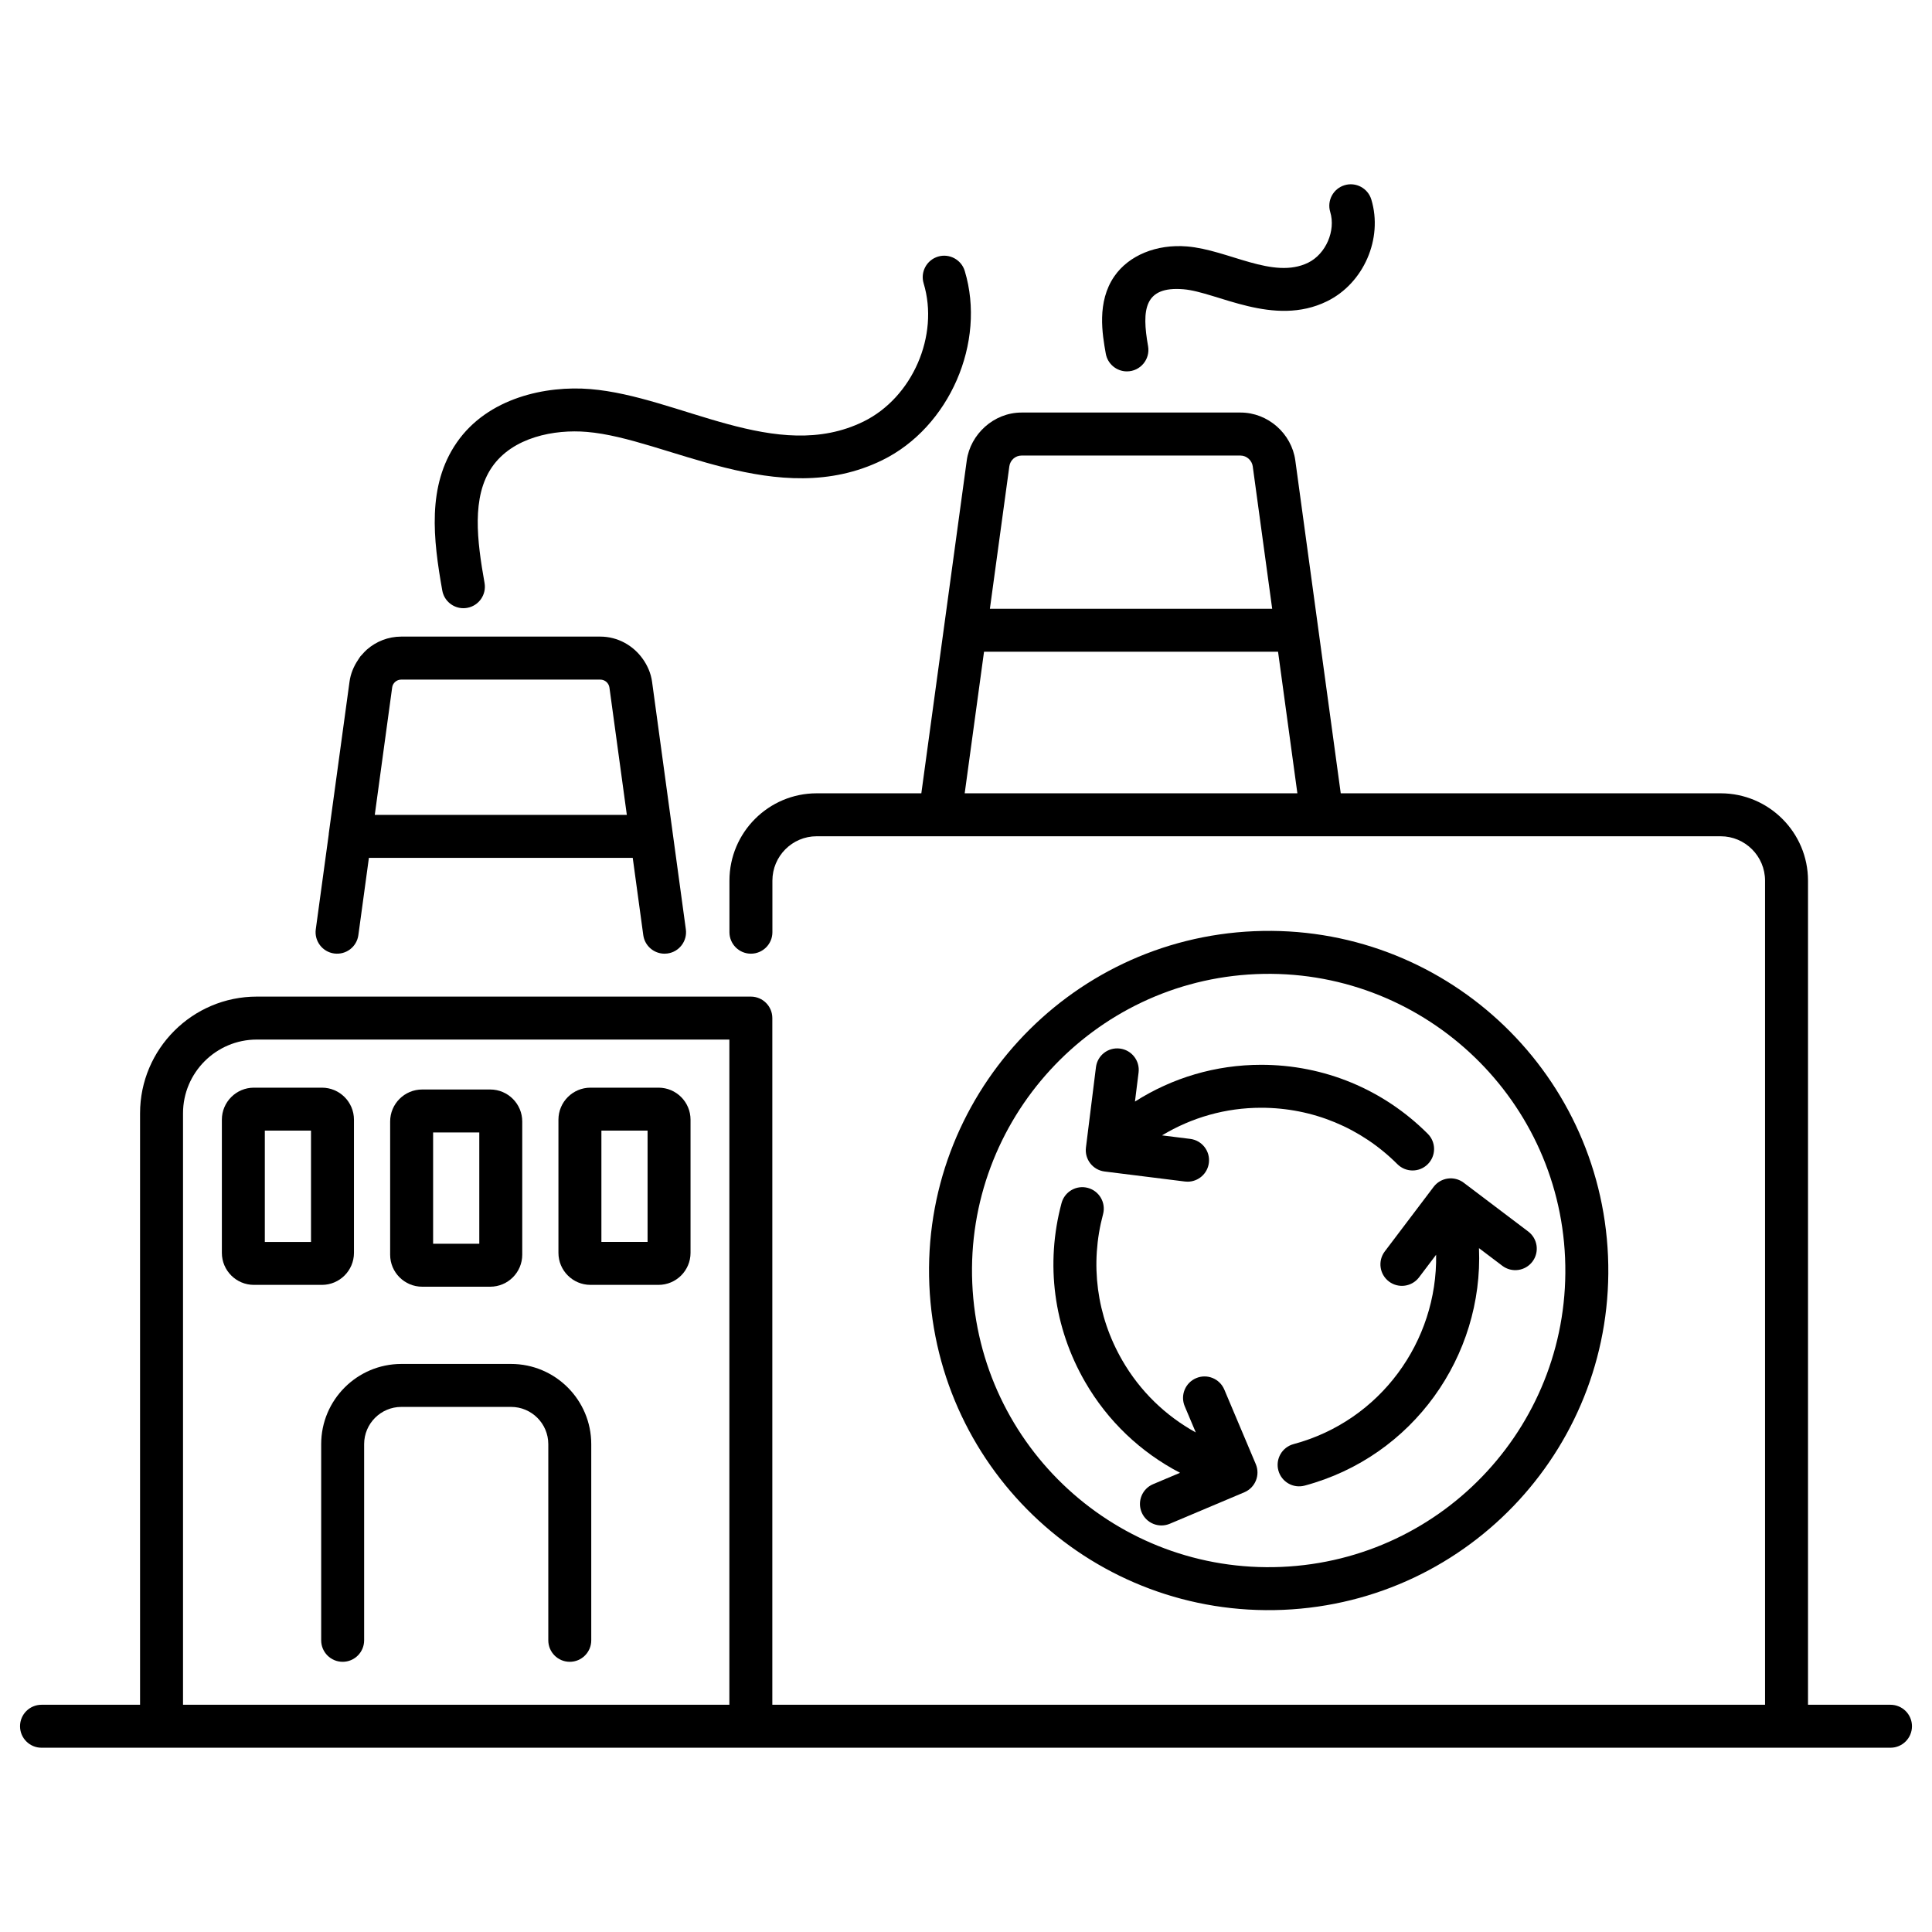
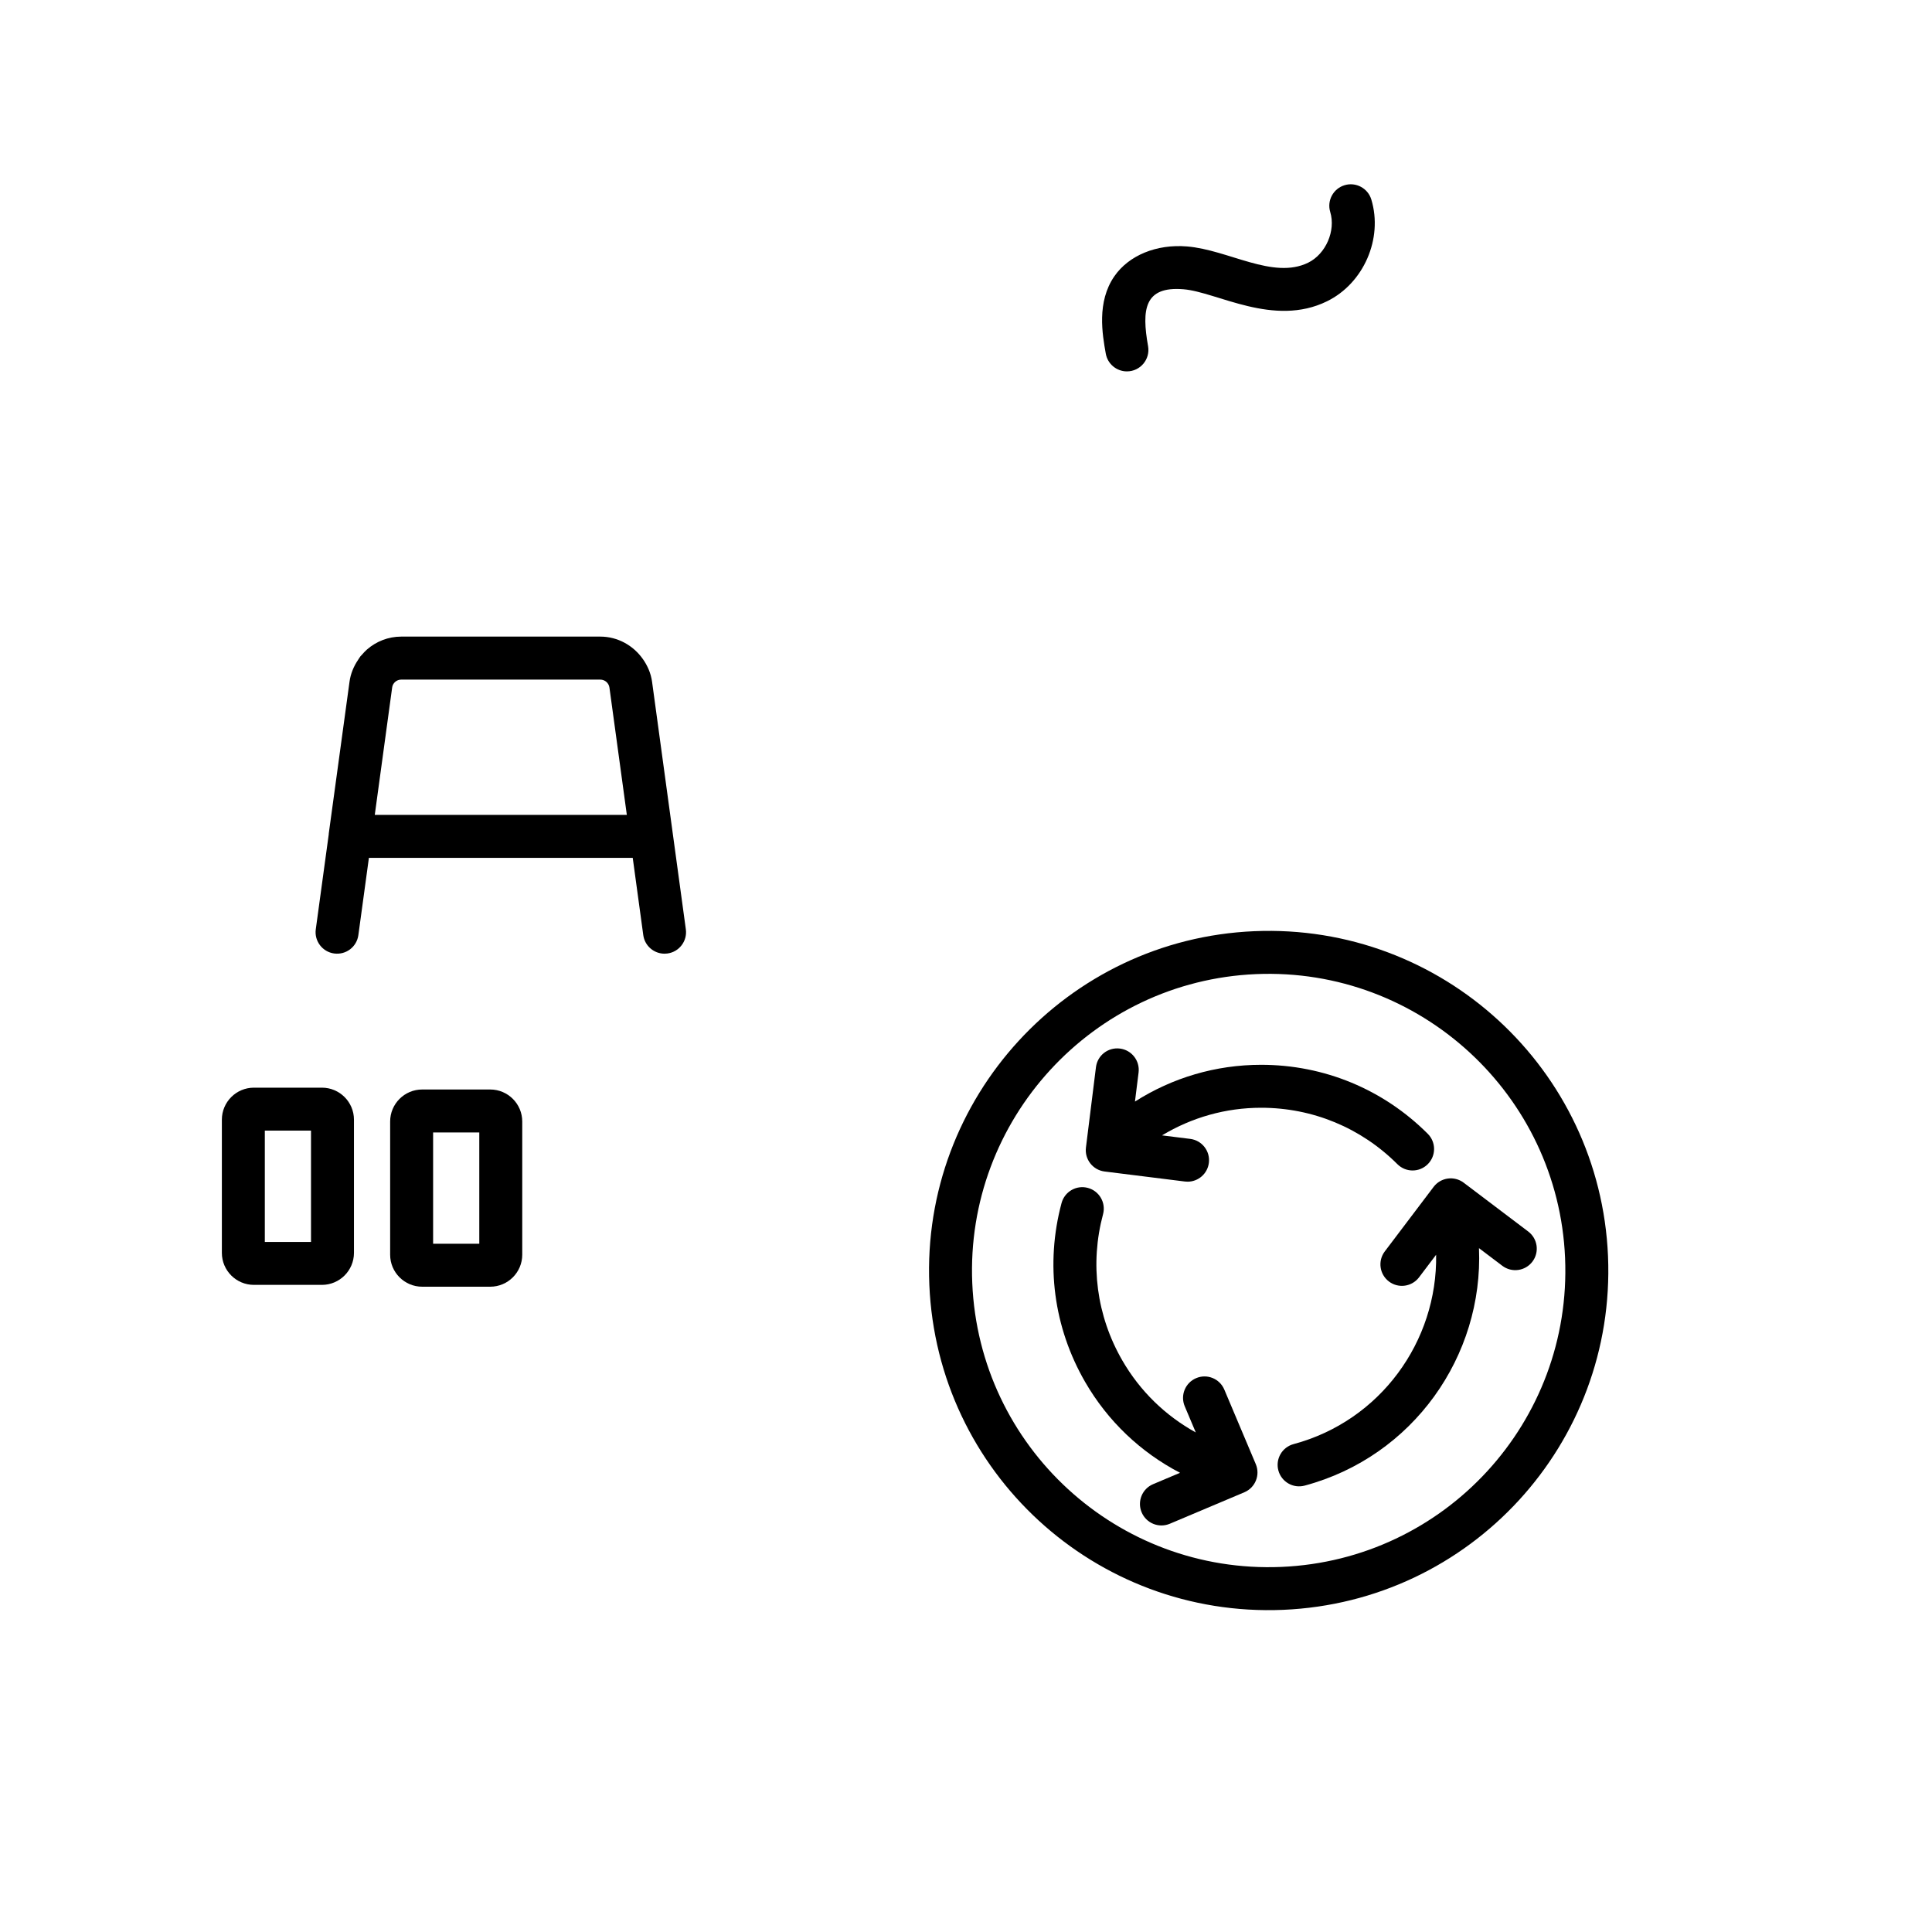
<svg xmlns="http://www.w3.org/2000/svg" viewBox="0 0 512 512">
  <g id="_x31_4_Factory_Recycling">
    <g>
      <path d="m88.559 252.685c3.15.417 5.985-1.757 6.411-4.871l2.794-20.474h69.917l2.794 20.474c.389 2.855 2.831 4.923 5.633 4.923.256 0 .515-.017.778-.052 3.113-.426 5.296-3.295 4.87-6.409l-8.957-65.645c-.314-2.213-1.194-4.219-2.419-5.958-2.526-3.605-6.671-5.968-11.305-5.968h-52.736c-3.447 0-6.646 1.289-9.098 3.431-.476.415-.896.887-1.312 1.363-.119.136-.261.249-.375.39-.248.308-.44.658-.661.986-1.15 1.705-1.976 3.652-2.267 5.796l-5.496 40.206c-.01.071.001.142-.006.213l-3.437 25.186c-.423 3.114 1.759 5.982 4.872 6.409zm15.369-70.506c.156-1.184 1.19-2.077 2.401-2.077h52.751c.61 0 1.176.228 1.613.603.431.379.732.906.815 1.508l4.61 33.743h-66.799z" />
-       <path d="m135.436 361.46h-29.07c-11.718 0-21.25 9.534-21.25 21.252v51.991c0 3.145 2.55 5.692 5.692 5.692s5.692-2.548 5.692-5.692v-51.991c0-5.44 4.425-9.867 9.865-9.867h29.07c5.44 0 9.869 4.427 9.869 9.867v51.991c0 3.145 2.55 5.692 5.692 5.692 3.143 0 5.692-2.548 5.692-5.692v-51.991c.002-11.719-9.534-21.252-21.252-21.252z" />
      <path d="m340.053 426.624c49.703-2.121 88.202-44.056 86.086-93.762-2.12-49.582-43.979-88.205-93.768-86.086-49.578 2.116-88.198 44.179-86.086 93.762 2.12 49.599 43.936 88.191 93.768 86.086zm-7.197-168.475c43.411-1.838 80.063 31.969 81.905 75.198 1.856 43.415-31.776 80.048-75.198 81.903-43.426 1.83-80.053-31.78-81.902-75.198-1.844-43.311 31.887-80.054 75.195-81.903z" />
      <path d="m366.98 331.64c-1.897 2.507-1.401 6.076 1.104 7.973 2.537 1.912 6.095 1.379 7.975-1.104l4.528-5.986c.379 22.868-14.715 44-37.785 50.183-3.035.813-4.836 3.934-4.025 6.971.81 3.022 3.922 4.845 6.975 4.025 28.739-7.701 47.39-34.369 46.193-62.933l6.187 4.681c2.513 1.897 6.078 1.401 7.975-1.106s1.401-6.076-1.104-7.973l-17.107-12.941c-2.513-1.897-6.078-1.401-7.975 1.104z" />
      <path d="m312.72 390.308-7.144 3.016c-2.894 1.223-4.251 4.562-3.028 7.458 1.216 2.877 4.537 4.26 7.46 3.03l19.76-8.344c2.894-1.223 4.251-4.562 3.028-7.458l-8.342-19.76c-1.223-2.896-4.555-4.256-7.456-3.03-2.898 1.223-4.254 4.562-3.031 7.458l2.93 6.938c-8.032-4.437-14.767-10.936-19.473-19.09-6.823-11.815-8.635-25.575-5.103-38.748.812-3.037-.989-6.157-4.025-6.971-3.039-.817-6.159.986-6.975 4.025-4.317 16.11-2.098 32.939 6.241 47.386 6.019 10.426 14.736 18.664 25.158 24.09z" />
      <path d="m292.728 310.459 21.283 2.655c.237.03.474.044.712.044 2.828 0 5.281-2.107 5.64-4.988.389-3.119-1.823-5.963-4.944-6.352l-7.47-.932c7.858-4.736 16.853-7.319 26.267-7.319 13.642 0 26.468 5.311 36.111 14.952 1.112 1.112 2.568 1.668 4.025 1.668 1.456 0 2.913-.556 4.025-1.668 2.224-2.224 2.224-5.828 0-8.049-11.792-11.792-27.476-18.287-44.16-18.287-12.04 0-23.531 3.428-33.442 9.743l.959-7.694c.389-3.12-1.823-5.965-4.944-6.352-3.161-.391-5.963 1.825-6.352 4.944l-2.653 21.283c-.39 3.118 1.822 5.962 4.943 6.352z" />
-       <path d="m500.999 451.78h-21.858v-218.398c0-12.763-10.384-23.147-23.151-23.147h-100.681c-10.469-76.696 3.018 22.106-12.039-88.205-.001-.005-.003-.01-.003-.015v-.002c-.973-7.118-7.248-12.685-14.516-12.685h-58.024c-7.422 0-13.582 5.807-14.524 12.685-16.501 120.917-10.804 79.17-12.039 88.222h-27.744c-12.745 0-23.11 10.384-23.11 23.147v13.662c0 3.145 2.55 5.692 5.692 5.692 3.143 0 5.692-2.548 5.692-5.692v-13.662c0-6.485 5.259-11.763 11.726-11.763h239.57c6.489 0 11.766 5.277 11.766 11.763v218.398c-64.388 0-207.977 0-263.082 0v-181.978c0-3.145-2.55-5.692-5.692-5.692h-130.935c-17.055 0-30.93 13.875-30.93 30.932v156.738h-26.116c-3.143 0-5.692 2.548-5.692 5.692s2.55 5.692 5.692 5.692h489.998c3.143 0 5.692-2.548 5.692-5.692s-2.55-5.692-5.692-5.692zm-233.512-328.213c.221-1.621 1.597-2.842 3.235-2.842h58.02c1.682 0 3.036 1.342 3.244 2.836 6.791 49.736 4.607 33.742 5.156 37.765h-74.811zm-11.833 86.668 5.123-37.525h77.919l5.122 37.525zm-62.364 241.543h-144.788v-156.736c0-10.779 8.768-19.547 19.545-19.547h125.243z" />
-       <path d="m122.799 161.179c.33 0 .667-.03 1.004-.089 3.094-.55 5.159-3.506 4.606-6.6-1.99-11.207-3.476-22.81 1.983-30.721 5.481-7.94 16.551-10.039 25.134-9.309 20.995 1.73 50.623 21.056 78.307 7.48 17.763-8.707 27.557-31.199 21.835-50.134-.908-3.015-4.106-4.705-7.093-3.802-3.009.91-4.714 4.088-3.802 7.097 4.177 13.831-2.976 30.257-15.95 36.619-23.076 11.3-48.822-6.663-72.362-8.607-11.733-.975-27.202 2.255-35.436 14.19-7.912 11.464-6.226 25.64-3.821 39.177.488 2.759 2.889 4.699 5.595 4.699z" />
      <path d="m298.639 98.421c3.567 0 6.23-3.22 5.611-6.689-1.716-9.675-1.05-15.936 9.376-15.076 8.906.732 23.914 10.123 38.053 3.183 9.71-4.762 14.868-16.601 11.74-26.953-.908-3.011-4.095-4.716-7.093-3.804-3.009.91-4.714 4.086-3.802 7.095 1.505 4.99-1.175 11.146-5.855 13.441-9.298 4.549-21.08-3.399-32.105-4.31-8.083-.66-15.428 2.368-19.252 7.912-4.703 6.81-3.18 15.382-2.268 20.501.488 2.76 2.89 4.7 5.595 4.7z" />
      <path d="m111.877 340.99h18.041c4.677 0 8.483-3.806 8.483-8.483v-35.296c0-4.677-3.806-8.483-8.483-8.483h-18.041c-4.677 0-8.483 3.806-8.483 8.483v35.296c0 4.677 3.806 8.483 8.483 8.483zm2.902-40.877h12.237v29.492h-12.237z" />
      <path d="m58.797 296.726v35.296c0 4.677 3.806 8.483 8.483 8.483h18.04c4.677 0 8.483-3.806 8.483-8.483v-35.296c0-4.677-3.806-8.483-8.483-8.483h-18.04c-4.677 0-8.483 3.806-8.483 8.483zm11.385 2.902h12.237v29.492h-12.237z" />
-       <path d="m156.475 340.505h18.041c4.677 0 8.483-3.806 8.483-8.483v-35.296c0-4.677-3.806-8.483-8.483-8.483h-18.041c-4.677 0-8.483 3.806-8.483 8.483v35.296c0 4.677 3.806 8.483 8.483 8.483zm2.902-40.877h12.237v29.492h-12.237z" />
    </g>
  </g>
  <g id="Layer_1" />
</svg>